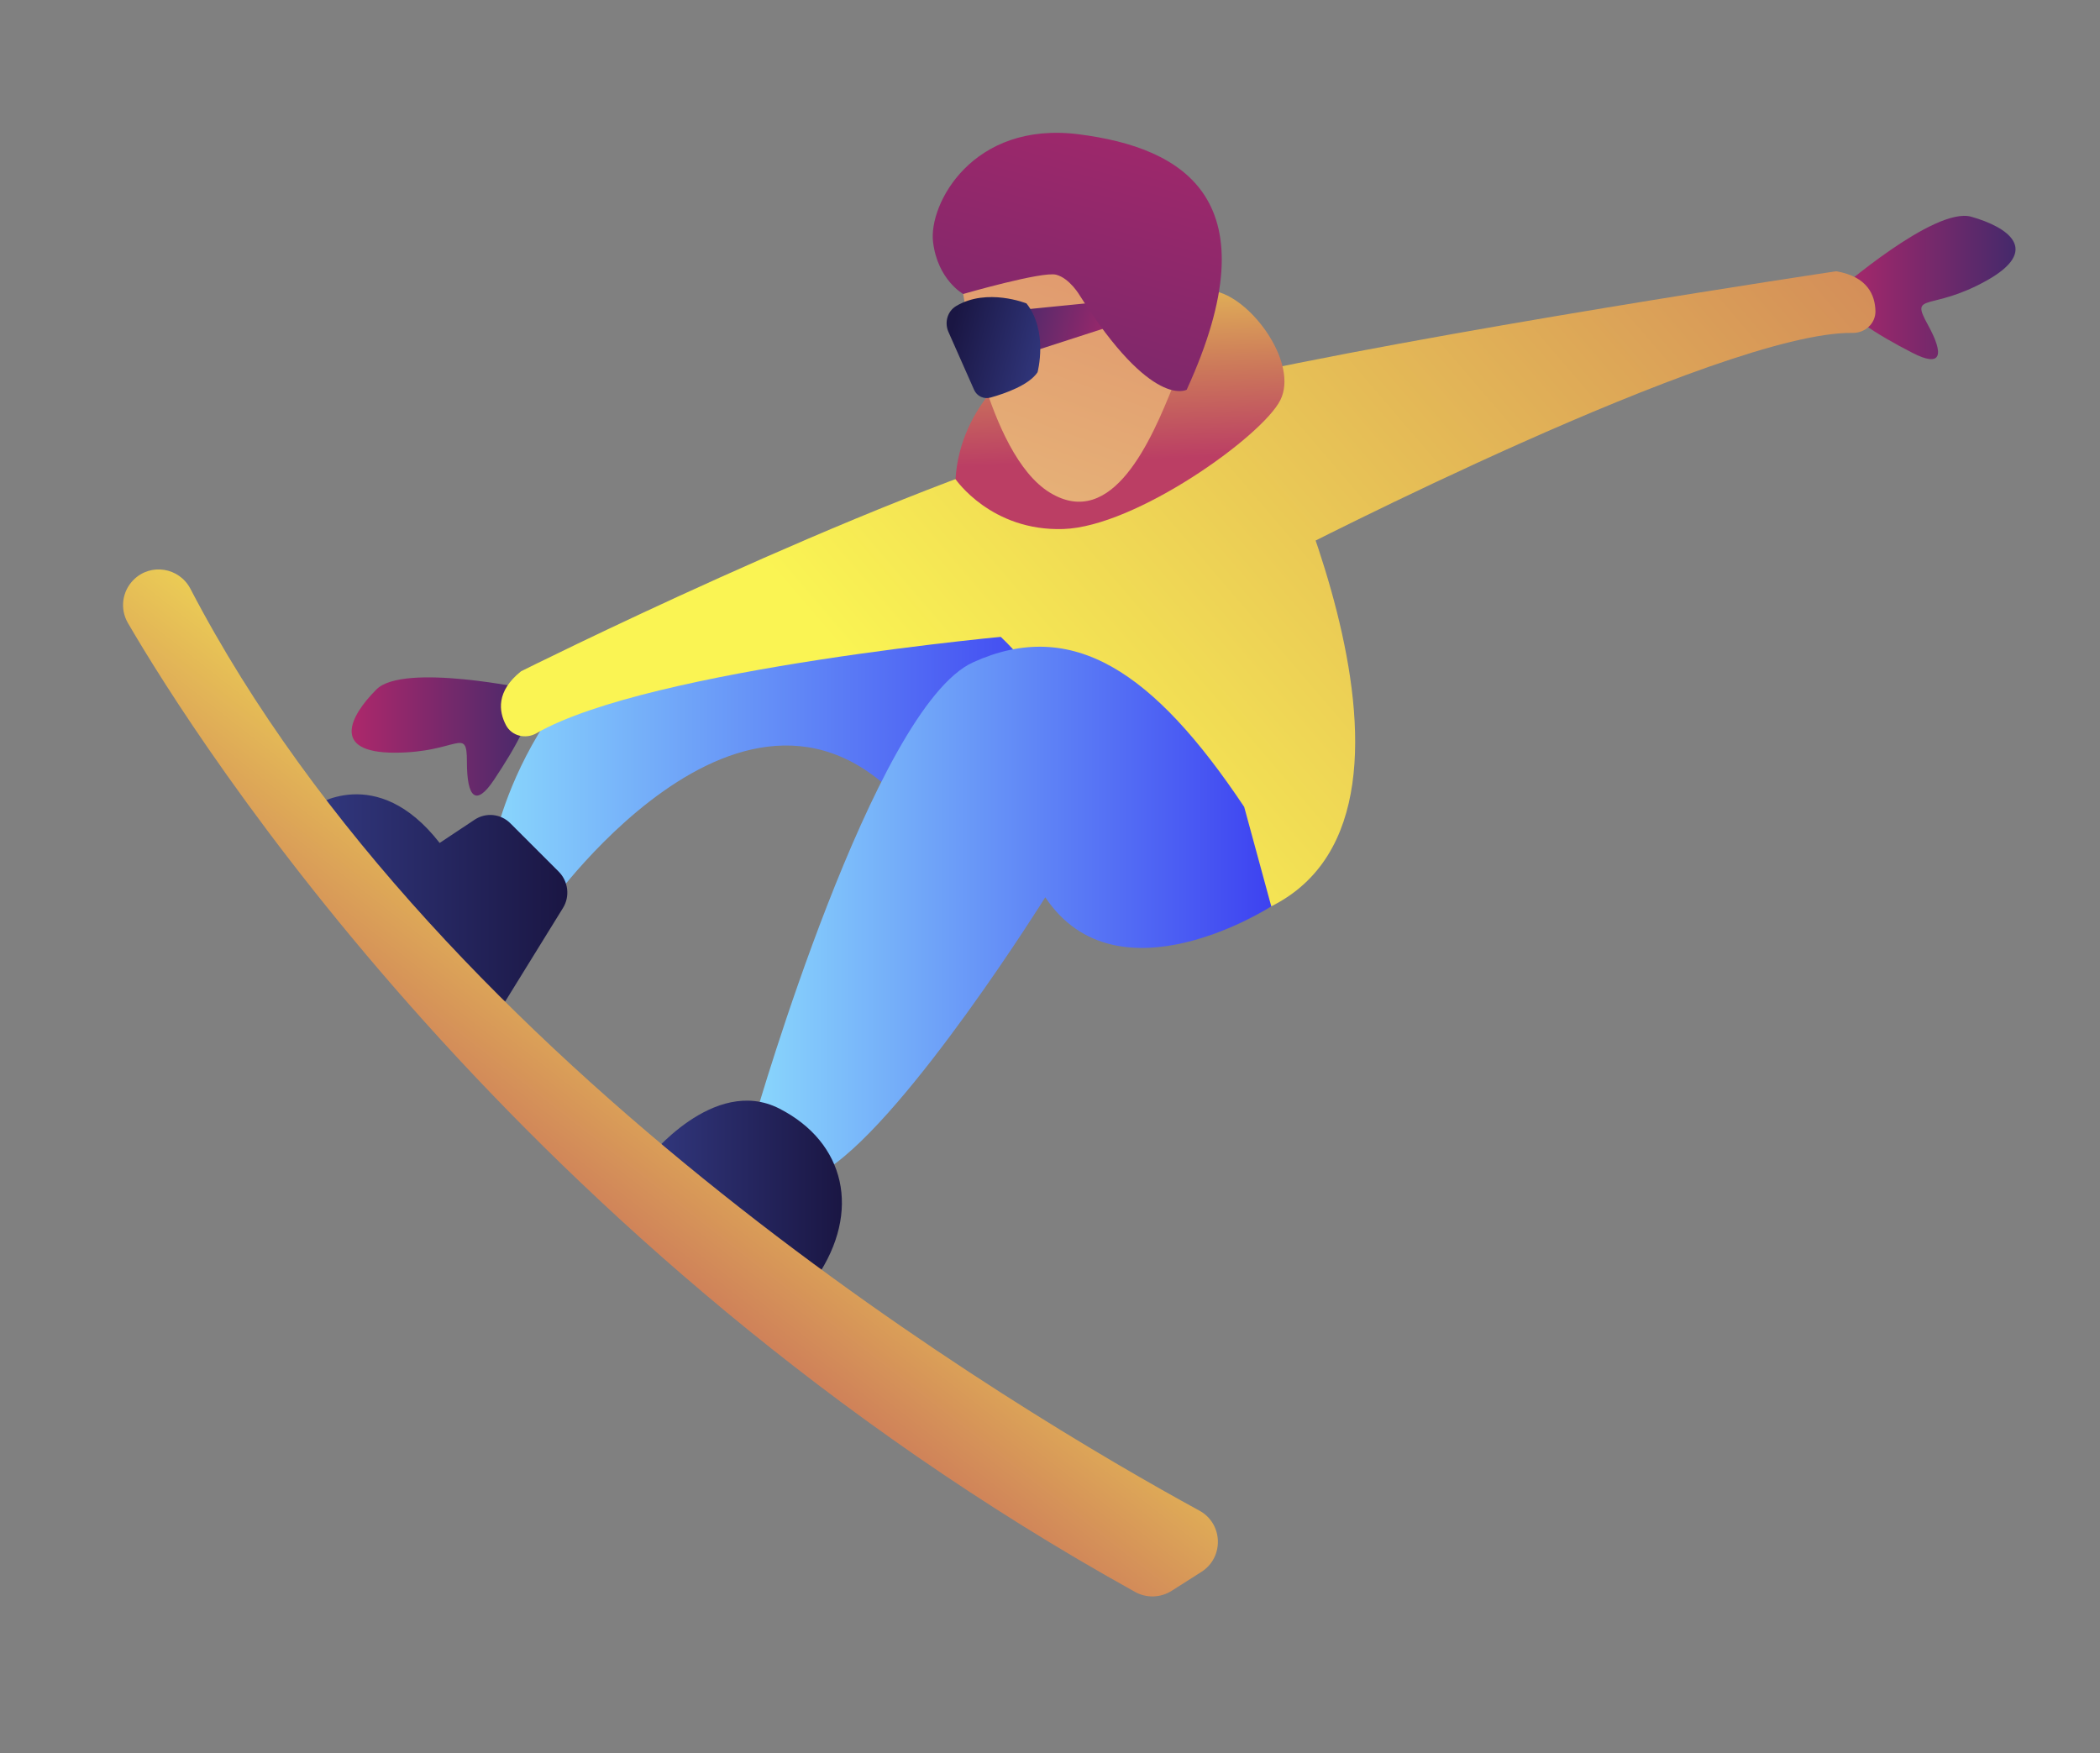
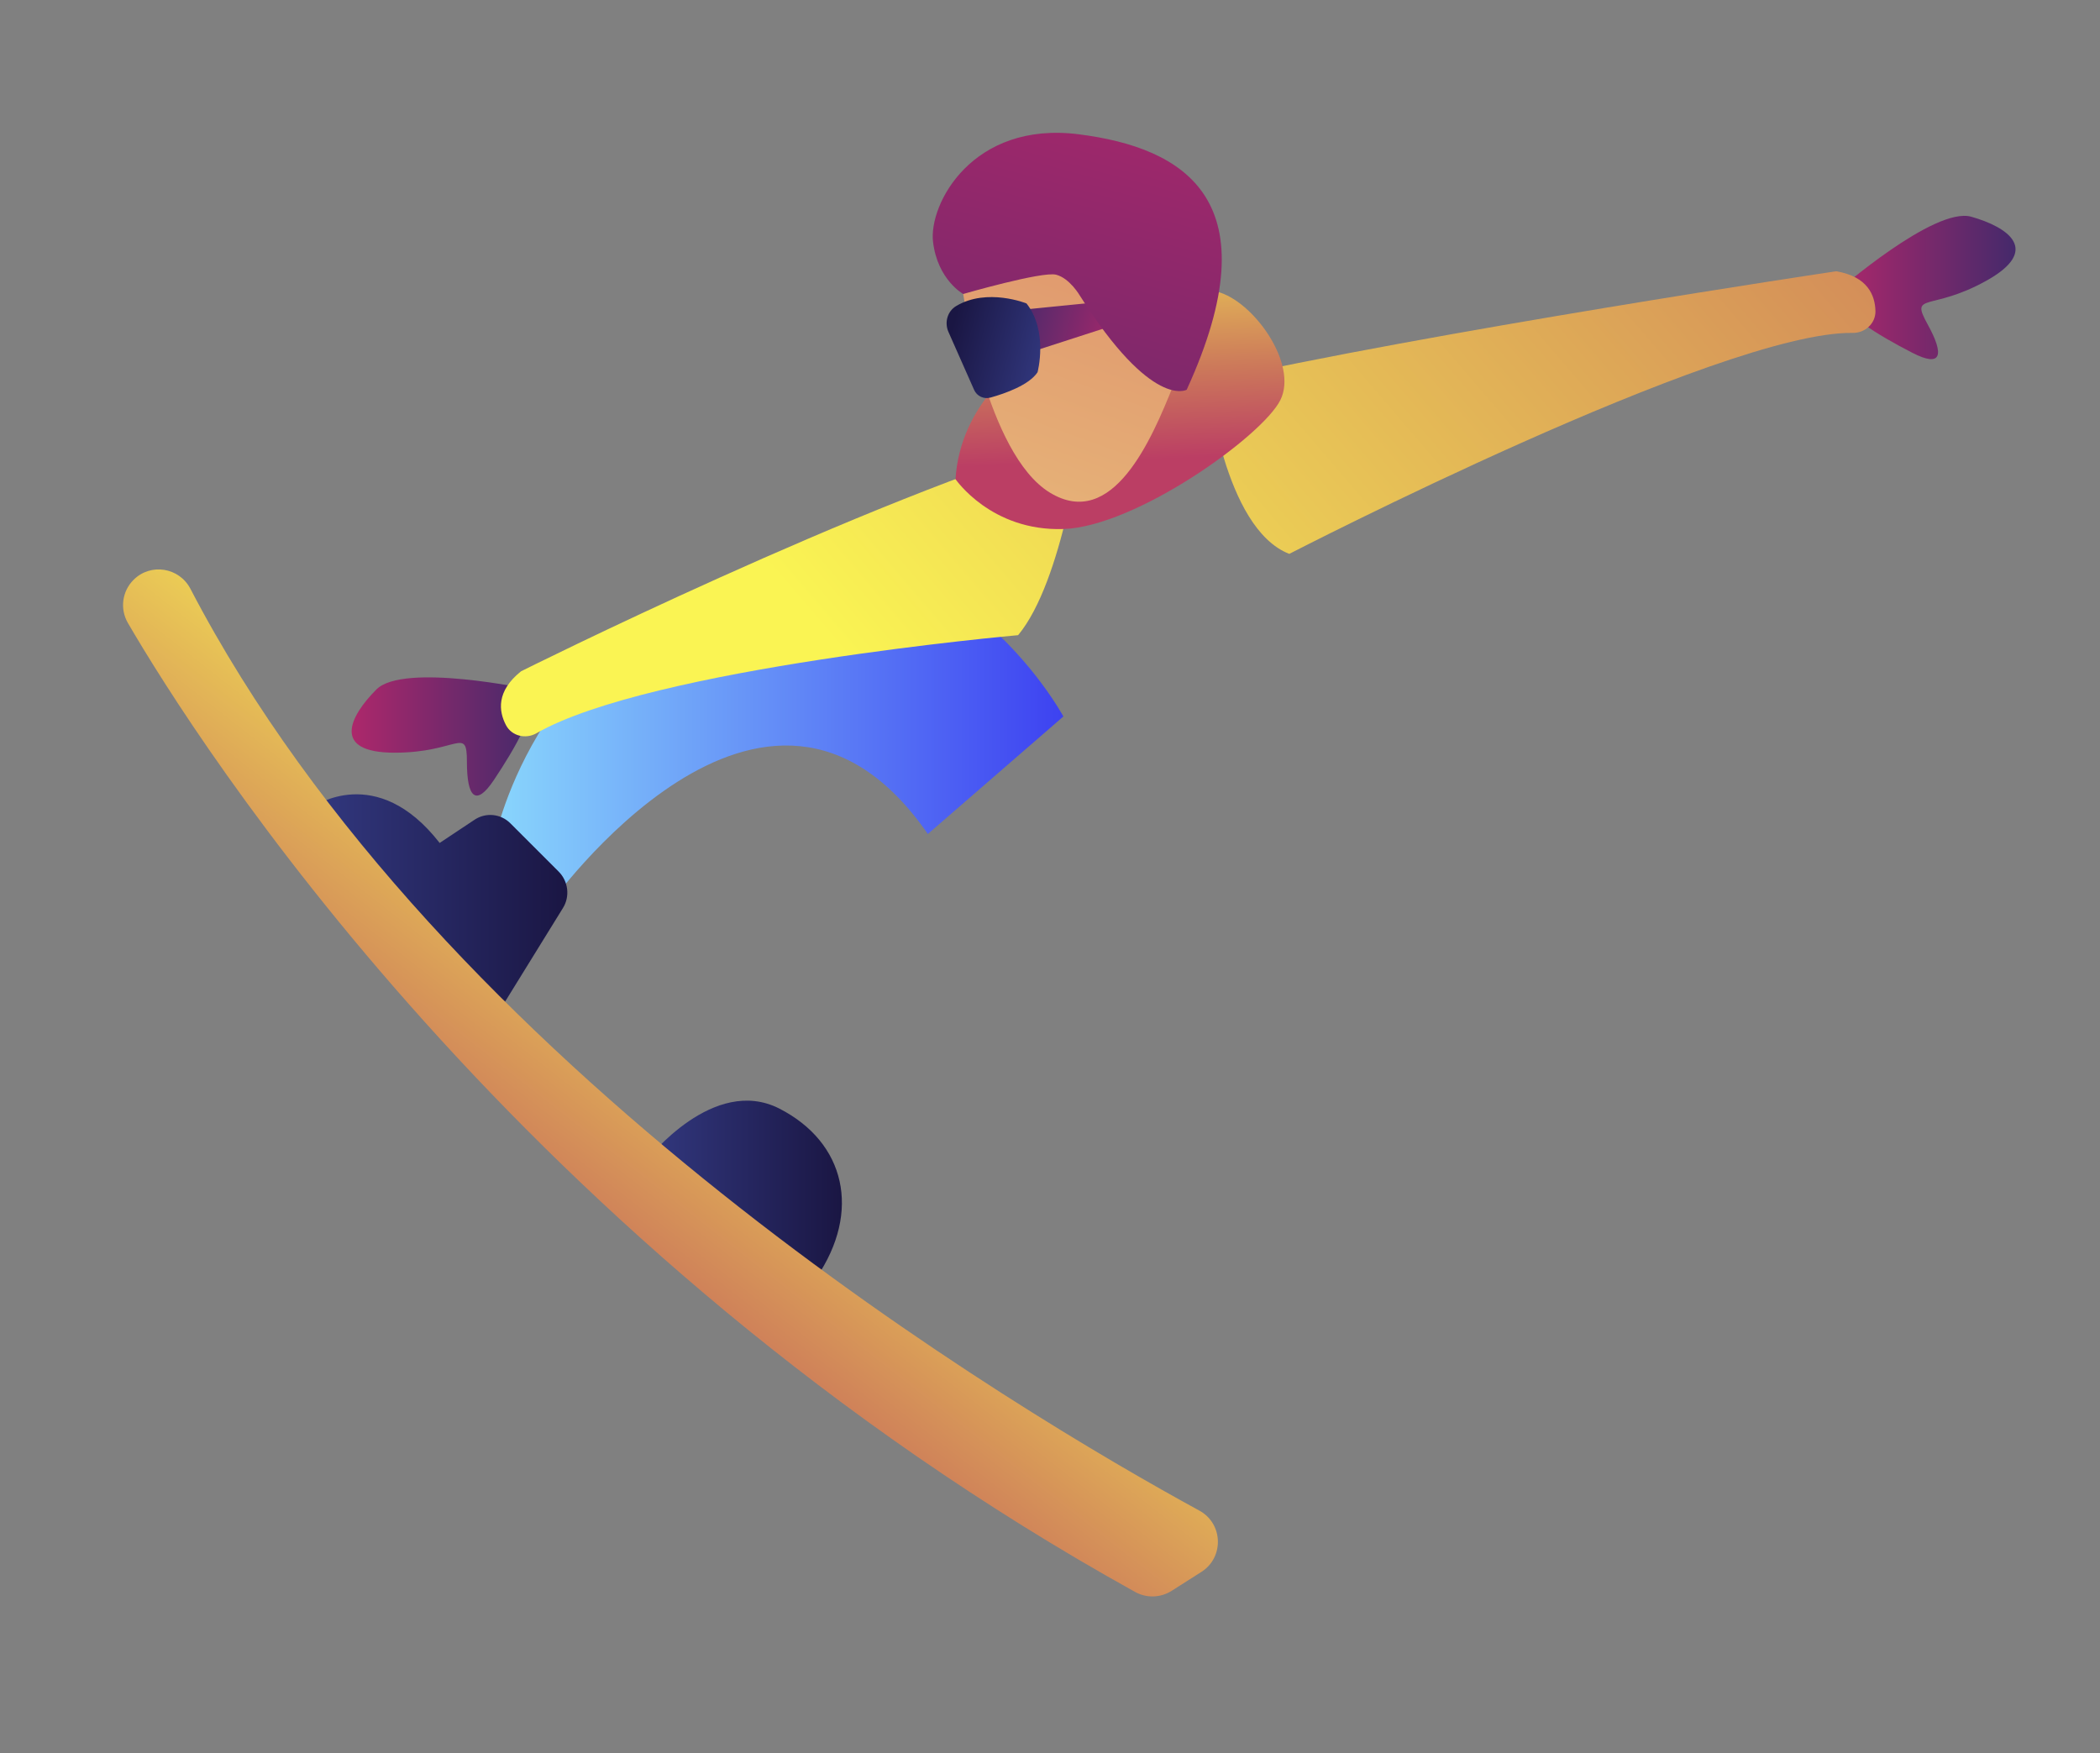
<svg xmlns="http://www.w3.org/2000/svg" id="Слой_1" x="0px" y="0px" viewBox="0 0 218 182" style="enable-background:new 0 0 218 182;" xml:space="preserve">
  <rect x="0" y="0" width="218" height="182" fill="#808080" stroke="none" />
  <style type="text/css"> .st0{fill:url(#SVGID_1_);} .st1{fill:url(#SVGID_2_);} .st2{fill:url(#SVGID_3_);} .st3{fill:url(#SVGID_4_);} .st4{fill:url(#SVGID_5_);} .st5{fill:url(#SVGID_6_);} .st6{fill:url(#SVGID_7_);} .st7{fill:url(#SVGID_8_);} .st8{fill:url(#SVGID_9_);} .st9{fill:url(#SVGID_10_);} .st10{fill:url(#SVGID_11_);} .st11{fill:url(#SVGID_12_);} .st12{fill:url(#SVGID_13_);} .st13{fill:url(#SVGID_14_);} .st14{fill:url(#SVGID_15_);} </style>
  <g>
    <linearGradient id="SVGID_1_" gradientUnits="userSpaceOnUse" x1="103.291" y1="86.383" x2="249.676" y2="-38.982">
      <stop offset="0" style="stop-color:#FAF453" />
      <stop offset="0.664" style="stop-color:#CC795A" />
      <stop offset="1" style="stop-color:#BB3E64" />
    </linearGradient>
-     <path class="st0" d="M130.09,40.61c0,0,22.52,43.16,1.88,53.48L99.19,69.94l9.32-20.89C108.51,49.05,121.64,37.79,130.09,40.61z" />
    <linearGradient id="SVGID_2_" gradientUnits="userSpaceOnUse" x1="51.277" y1="75.964" x2="110.385" y2="75.964">
      <stop offset="0" style="stop-color:#89D6FC" />
      <stop offset="1" style="stop-color:#3D42F1" />
    </linearGradient>
    <path class="st1" d="M110.39,74.38c0,0-12.2-22.52-33.78-15.01c-21.58,7.51-25.33,28.15-25.33,28.15l5.63,6.57 c0,0,22.52-31.9,39.41-7.51L110.39,74.38z" />
    <linearGradient id="SVGID_3_" gradientUnits="userSpaceOnUse" x1="32.513" y1="93.233" x2="58.899" y2="93.233">
      <stop offset="0" style="stop-color:#32387F" />
      <stop offset="1" style="stop-color:#1A1643" />
    </linearGradient>
    <path class="st2" d="M52.97,85.46l5.02,5.02c1.01,1.01,1.2,2.59,0.44,3.8l-6,9.71c0,0-16.18-12.73-19.93-20.23 c0,0,6.57-4.69,13.14,3.75l3.64-2.42C50.44,84.32,51.99,84.48,52.97,85.46z" />
    <linearGradient id="SVGID_4_" gradientUnits="userSpaceOnUse" x1="78.486" y1="94.214" x2="131.965" y2="94.214">
      <stop offset="0" style="stop-color:#89D6FC" />
      <stop offset="1" style="stop-color:#3D42F1" />
    </linearGradient>
-     <path class="st3" d="M78.49,115.67c0,0,12.2-42.22,22.52-46.91c10.32-4.69,18.76,0.94,28.15,15.01l2.81,10.32 c0,0-15.95,10.32-23.46-0.94c0,0-14.07,22.52-22.52,28.15C85.99,121.3,80.36,121.3,78.49,115.67z" />
    <linearGradient id="SVGID_5_" gradientUnits="userSpaceOnUse" x1="67.227" y1="123.459" x2="87.399" y2="123.459">
      <stop offset="0" style="stop-color:#32387F" />
      <stop offset="1" style="stop-color:#1A1643" />
    </linearGradient>
    <path class="st4" d="M67.23,120.33c0,0,6.84-8.74,13.68-5.24c6.84,3.5,8.53,10.68,3.83,17.57 C84.75,132.66,68.94,124.7,67.23,120.33z" />
    <linearGradient id="SVGID_6_" gradientUnits="userSpaceOnUse" x1="36.5" y1="76.454" x2="55.234" y2="76.454">
      <stop offset="0" style="stop-color:#AD286B" />
      <stop offset="1" style="stop-color:#45296B" />
    </linearGradient>
    <path class="st5" d="M55.03,71.57c0,0-13.14-2.81-15.95,0c-2.81,2.81-4.69,6.57,1.88,6.57s7.51-2.81,7.51,0.94 c0,3.75,0.94,4.69,2.81,1.88C53.49,77.64,55.97,73.45,55.03,71.57z" />
    <linearGradient id="SVGID_7_" gradientUnits="userSpaceOnUse" x1="84.216" y1="64.111" x2="230.601" y2="-61.255">
      <stop offset="0" style="stop-color:#FAF453" />
      <stop offset="0.664" style="stop-color:#CC795A" />
      <stop offset="1" style="stop-color:#BB3E64" />
    </linearGradient>
    <path class="st6" d="M54.09,69.69c0,0,35.65-17.83,58.17-24.39c0,0-1.88,15.01-6.57,20.64c0,0-38.19,3.39-50,10.18 c-1.11,0.64-2.56,0.3-3.16-0.83C51.77,73.85,51.49,71.77,54.09,69.69z" />
    <linearGradient id="SVGID_8_" gradientUnits="userSpaceOnUse" x1="190.7" y1="29.849" x2="209.234" y2="29.849">
      <stop offset="0" style="stop-color:#AD286B" />
      <stop offset="1" style="stop-color:#45296B" />
    </linearGradient>
    <path class="st7" d="M190.7,30.25c0,0,10.12-8.84,13.94-7.75c3.83,1.09,7.29,3.46,1.55,6.65c-5.74,3.19-7.93,1.18-6.11,4.47 c1.82,3.28,1.46,4.56-1.55,3.01C195,34.81,190.79,32.35,190.7,30.25z" />
    <linearGradient id="SVGID_9_" gradientUnits="userSpaceOnUse" x1="102.656" y1="85.642" x2="249.041" y2="-39.723">
      <stop offset="0" style="stop-color:#FAF453" />
      <stop offset="0.664" style="stop-color:#CC795A" />
      <stop offset="1" style="stop-color:#BB3E64" />
    </linearGradient>
    <path class="st8" d="M190.61,28.16c0,0-42.34,6.32-65.21,11.51c0,0,1.61,15.18,8.44,17.83c0,0,44.87-23.14,58.49-22.94 c1.28,0.02,2.38-0.98,2.36-2.26C194.65,30.66,193.89,28.71,190.61,28.16z" />
    <linearGradient id="SVGID_10_" gradientUnits="userSpaceOnUse" x1="115.262" y1="20.042" x2="116.388" y2="47.818">
      <stop offset="0" style="stop-color:#FAF453" />
      <stop offset="0.664" style="stop-color:#CC795A" />
      <stop offset="1" style="stop-color:#BB3E64" />
    </linearGradient>
    <path class="st9" d="M99.19,49.74c0,0,3.69,5.43,11.2,5.18c7.51-0.24,20.64-9.63,22.52-13.38c1.88-3.75-2.81-10.32-6.57-11.26 C122.58,29.35,100.18,34.49,99.19,49.74z" />
    <g>
      <linearGradient id="SVGID_11_" gradientUnits="userSpaceOnUse" x1="-2667.153" y1="-281.638" x2="-2672.862" y2="-345.38" gradientTransform="matrix(-0.967 -0.256 -0.256 0.967 -2546.904 -354.988)">
        <stop offset="0" style="stop-color:#E7B579" />
        <stop offset="1" style="stop-color:#D87861" />
      </linearGradient>
      <path class="st10" d="M99.99,30.52c0,0,2.44,16.6,8.98,20.61c6.54,4.01,10.59-5.55,12.8-11.05c2.21-5.49-2.63-15.89-2.63-15.89 S102.54,26.64,99.99,30.52z" />
      <linearGradient id="SVGID_12_" gradientUnits="userSpaceOnUse" x1="-2674.213" y1="-304.185" x2="-2661.728" y2="-304.185" gradientTransform="matrix(-0.967 -0.256 -0.256 0.967 -2546.904 -354.988)">
        <stop offset="0" style="stop-color:#AD286B" />
        <stop offset="1" style="stop-color:#45296B" />
      </linearGradient>
      <polygon class="st11" points="116.55,31.11 104.06,32.36 105.06,37.18 116.69,33.42 " />
      <linearGradient id="SVGID_13_" gradientUnits="userSpaceOnUse" x1="-2666.869" y1="-300.373" x2="-2656.371" y2="-300.373" gradientTransform="matrix(-0.967 -0.256 -0.256 0.967 -2546.904 -354.988)">
        <stop offset="0" style="stop-color:#32387F" />
        <stop offset="1" style="stop-color:#1A1643" />
      </linearGradient>
      <path class="st12" d="M107.71,38.64c0,0,1.13-4.26-1.15-7.14c0,0-4.09-1.65-7.3,0.27c-0.91,0.54-1.23,1.7-0.81,2.67l2.67,6.03 c0.29,0.66,1.02,1,1.71,0.8C104.35,40.85,106.85,39.96,107.71,38.64z" />
      <linearGradient id="SVGID_14_" gradientUnits="userSpaceOnUse" x1="-2667.932" y1="-336.458" x2="-2667.456" y2="-255.594" gradientTransform="matrix(-0.967 -0.256 -0.256 0.967 -2546.904 -354.988)">
        <stop offset="0" style="stop-color:#AD286B" />
        <stop offset="1" style="stop-color:#45296B" />
      </linearGradient>
      <path class="st13" d="M123.19,40.46c0,0-3.59,2.09-11.09-9.77c0,0-1.04-1.8-2.46-2.17c-1.42-0.38-9.65,2-9.65,2 s-2.65-1.46-3.13-5.39c-0.48-3.93,4.09-12.59,15.12-11.19C123,15.34,132.19,20.81,123.19,40.46z" />
    </g>
    <linearGradient id="SVGID_15_" gradientUnits="userSpaceOnUse" x1="83.889" y1="93.169" x2="44.853" y2="143.09">
      <stop offset="0" style="stop-color:#FAF453" />
      <stop offset="0.664" style="stop-color:#CC795A" />
      <stop offset="1" style="stop-color:#BB3E64" />
    </linearGradient>
    <path class="st14" d="M13.86,60.2L13.86,60.2c-1.19,1.19-1.43,3.02-0.58,4.48c7,12.02,40.39,64.98,104.56,100.59 c1.19,0.66,2.64,0.61,3.79-0.12l3.08-1.96c2.38-1.51,2.27-5.02-0.21-6.37c-18.61-10.15-78.77-45.83-104.73-95.69 C18.61,58.9,15.63,58.42,13.86,60.2z" />
  </g>
</svg>